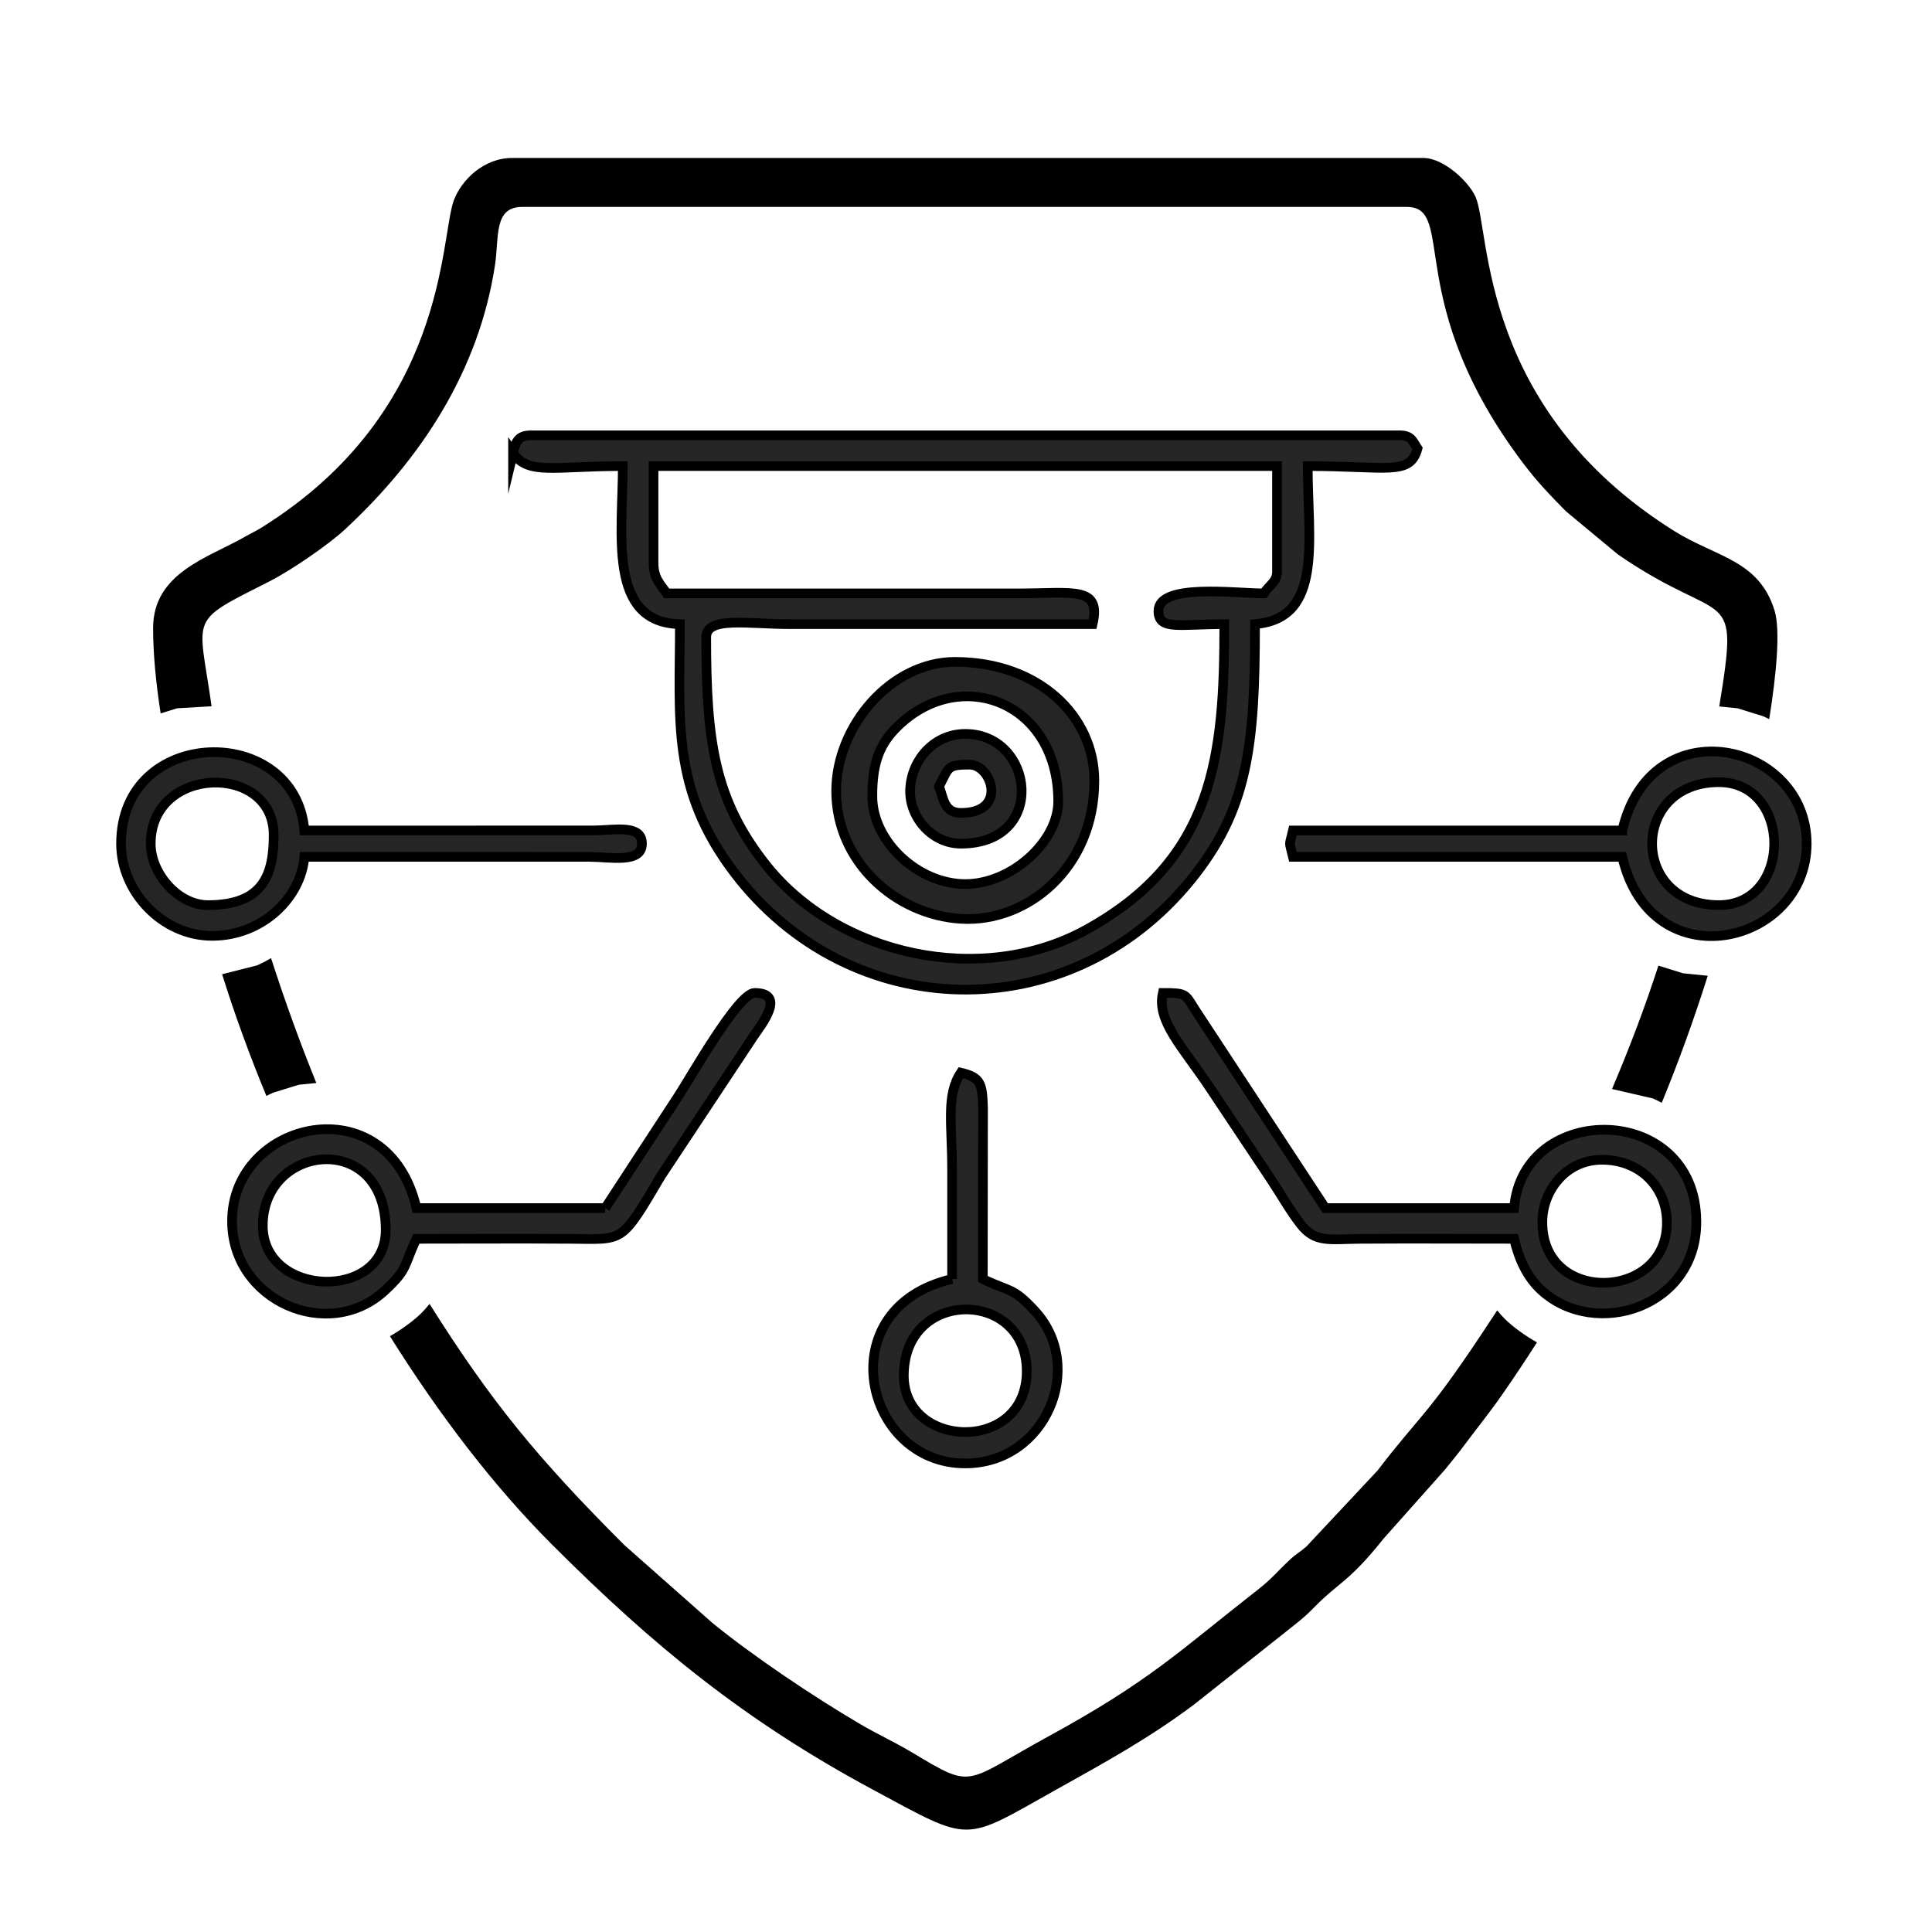
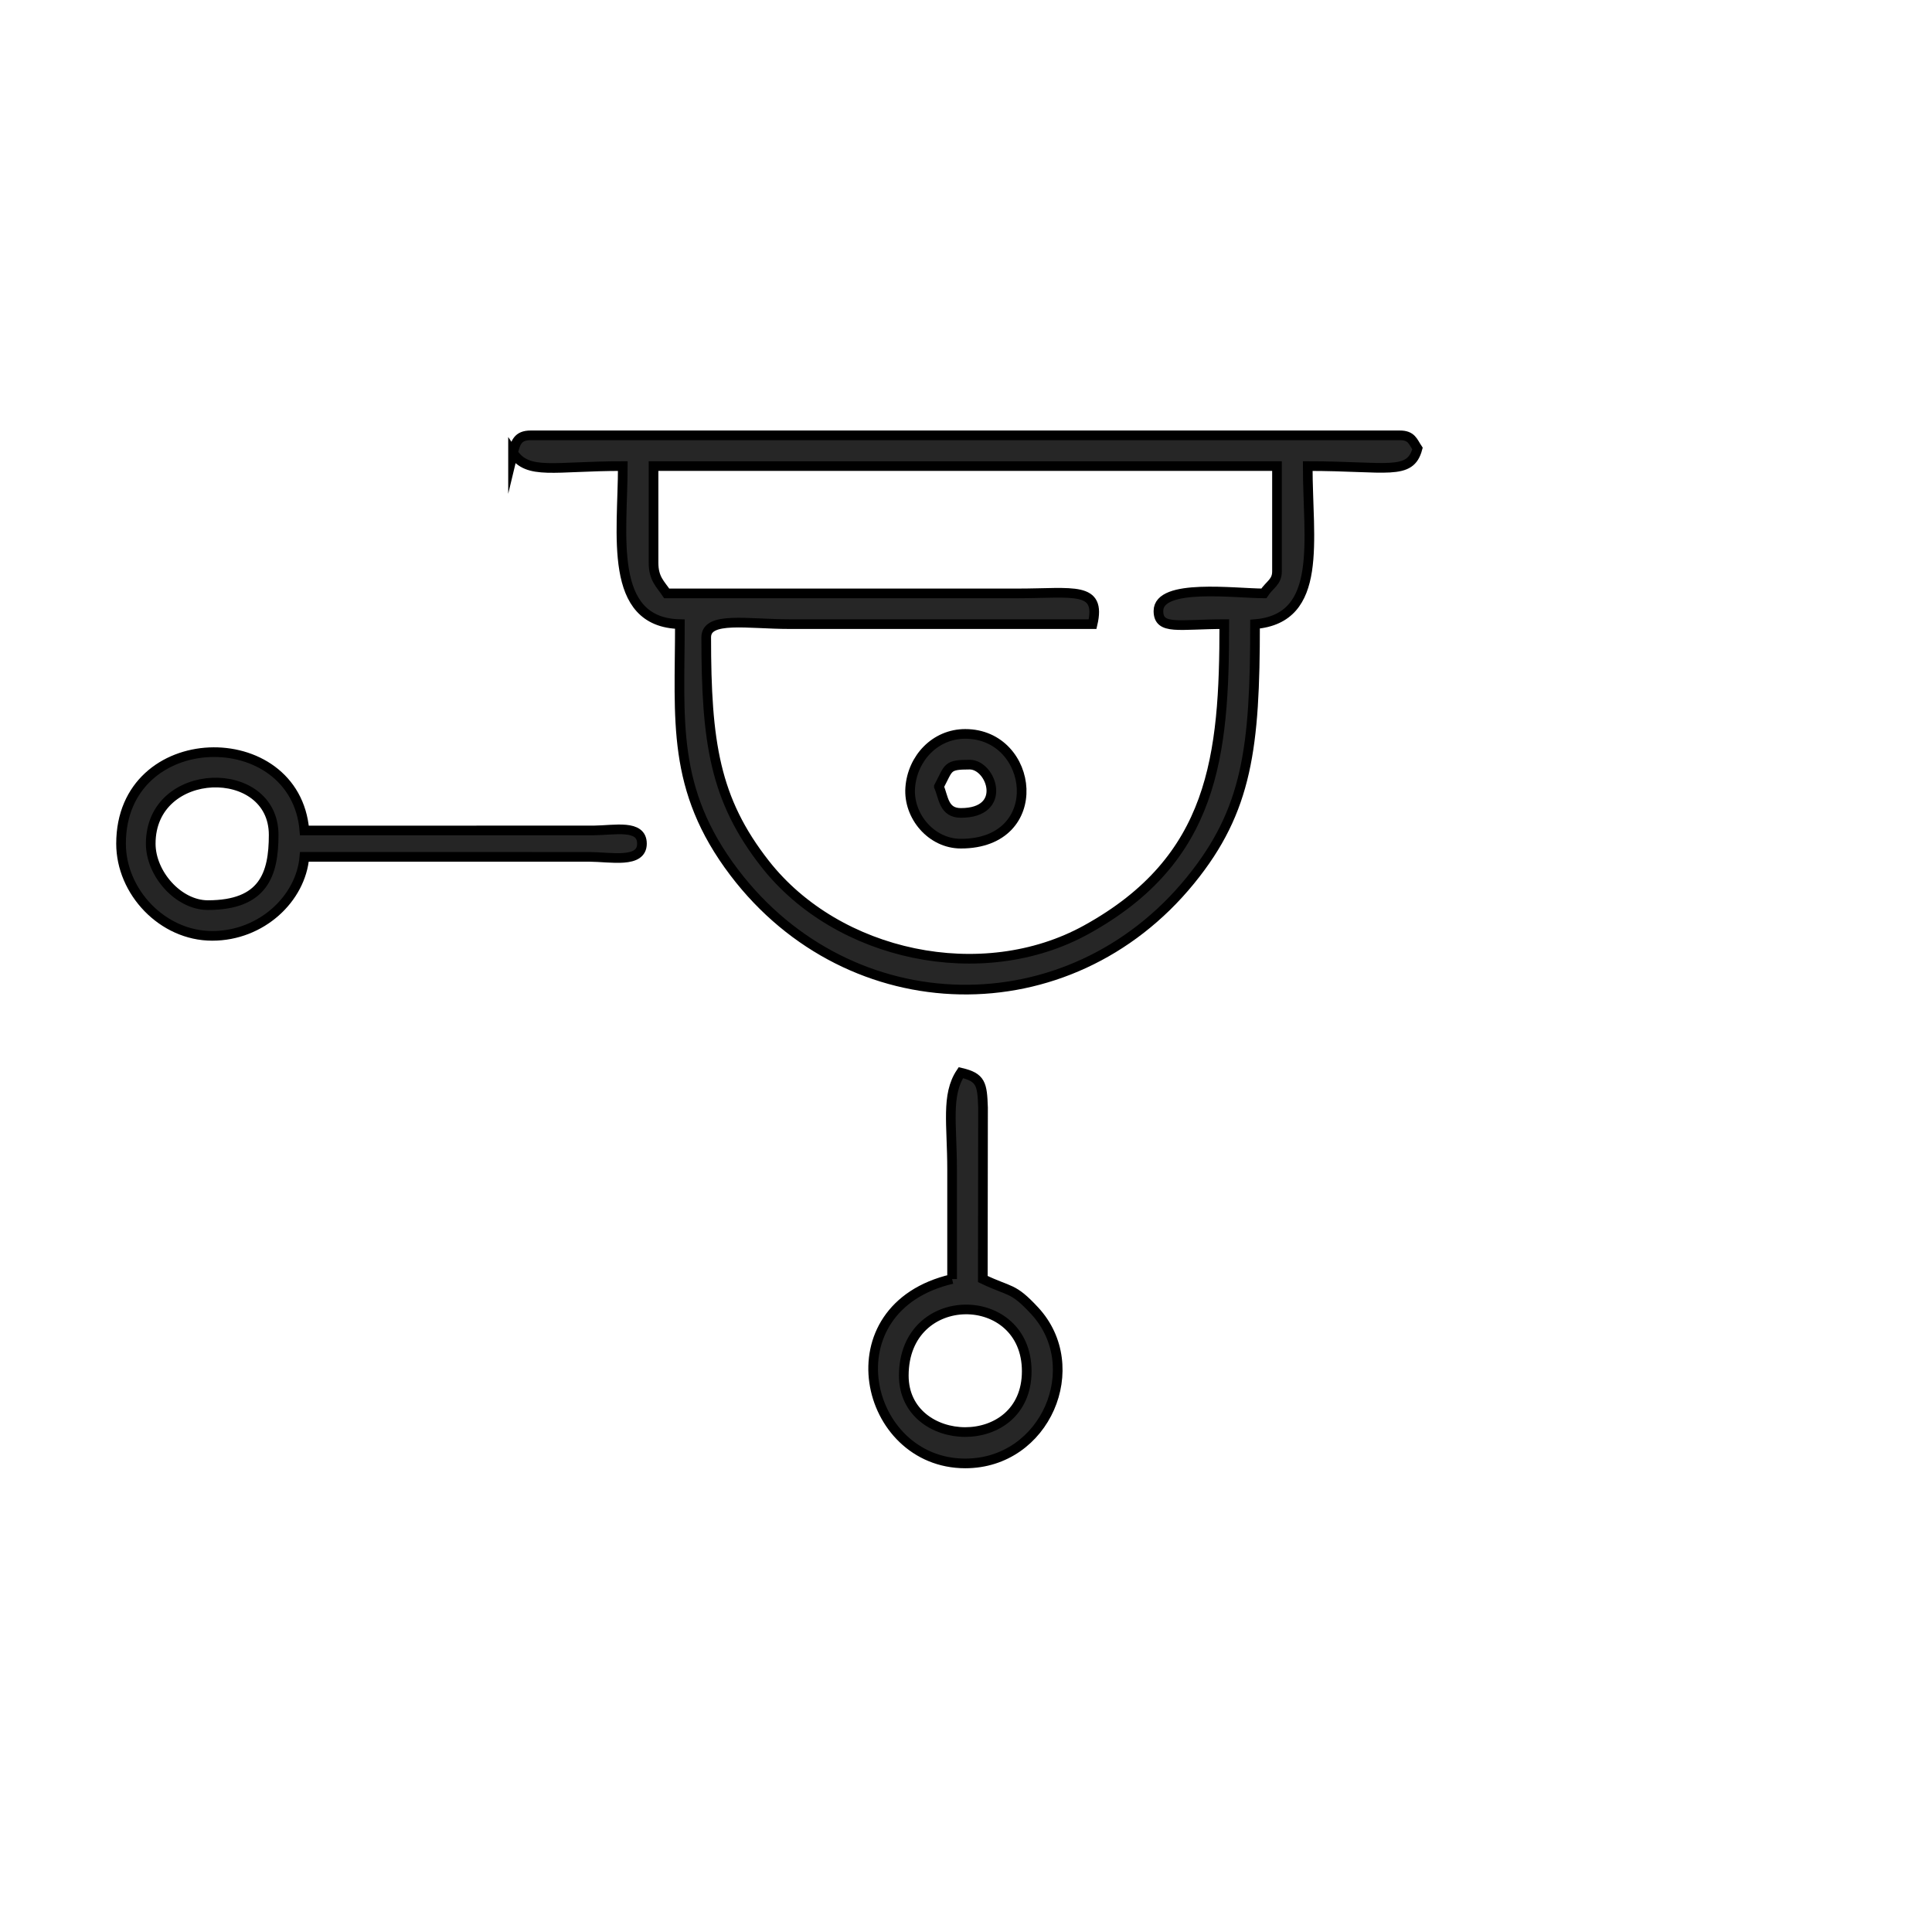
<svg xmlns="http://www.w3.org/2000/svg" xml:space="preserve" width="100mm" height="100mm" version="1.1" style="shape-rendering:geometricPrecision; text-rendering:geometricPrecision; image-rendering:optimizeQuality; fill-rule:evenodd; clip-rule:evenodd" viewBox="0 0 10000 10000">
  <defs>
    <style type="text/css">
   
    .str0 {stroke:black;stroke-width:50;stroke-miterlimit:22.926}
    .fil2 {fill:black}
    .fil1 {fill:#252525}
    .fil0 {fill:#262626}
   
  </style>
  </defs>
  <g id="Слой_x0020_1">
    <path class="fil0 str0" d="M3382.72 2912.35l0 -499.95 3226.96 0 0 545.4c0,54.64 -36.82,66.8 -68.17,113.63 -148.28,0 -545.41,-54.07 -545.41,90.9 0,100.97 106.08,68.17 340.88,68.17 0,684.46 -52.6,1216.32 -713.83,1581.4 -538.99,297.6 -1287.63,138.48 -1663.09,-340.73 -260.95,-333.05 -304.64,-629.33 -304.64,-1172.49 0,-110.24 214.39,-68.18 431.78,-68.18l1568.03 0c46.18,-198.21 -99.08,-159.25 -386.33,-159.08l-1818.01 0.01c-32.96,-49.23 -68.17,-75.65 -68.17,-159.08zm-727.21 -568.13c77.77,116.13 209.75,68.18 568.13,68.18 0,350.78 -80.09,809.74 295.43,818.1 0,495.41 -47.11,853.16 281.88,1286.15 598.18,787.26 1731.47,813.92 2361.44,39.12 295.16,-363.01 333.67,-686.88 333.67,-1325.27 356.17,-29.64 272.7,-435.9 272.7,-818.1 412.98,0 530.03,51.76 568.13,-90.9 -23.69,-35.37 -30.13,-68.18 -90.9,-68.18l-4499.57 0c-67.1,0 -78.35,38.47 -90.91,90.9z" />
-     <path class="fil0 str0" d="M8291.34 6002.96c195.08,0 324.23,136.03 335.6,299.54 29.91,430.08 -649.97,462.26 -643.68,18.49 2.26,-160.05 123.1,-318.03 308.08,-318.03zm-454.5 409.05c25.04,107.5 69.32,200.55 142.09,266.96 278.02,253.69 804.57,88.16 801.39,-358.1 -4.39,-616.79 -897.39,-621.81 -943.48,-67.93l-977.18 0 -675.73 -1028.66c-50.36,-79.3 -41.85,-84.87 -165.1,-84.87 -33.81,145.14 104.39,281.63 240.86,486.34 111.98,167.96 206.18,309.27 318.16,477.22 52.78,79.18 97.99,160.85 153.55,232.78 76.76,99.41 150.83,77.48 309.9,76.43 264.97,-1.77 530.5,-0.17 795.54,-0.17z" />
-     <path class="fil0 str0" d="M1360.19 6343.84c0,-425.69 636.3,-497.25 636.3,22.72 0,370.46 -636.3,349.66 -636.3,-22.72zm1772.55 -90.9l-977.18 0c-149.93,-643.58 -954.45,-454.05 -954.45,68.17 0,411.58 499.24,629.1 790.6,358.83 122.79,-113.9 95.32,-125.1 163.85,-267.93 265.04,0 530.57,-1.6 795.54,0.17 280.18,1.86 260.9,28.52 469.82,-325.57l480.05 -724.44c38.31,-56.29 172.45,-222.76 4.43,-222.76 -85.4,0 -337.76,449.89 -395.44,536.29l-377.22 577.24z" />
-     <path class="fil0 str0" d="M8896.79 4684.91c-460.53,0 -460.53,-636.31 0,-636.31 382.06,0 382.06,636.31 0,636.31zm-499.95 -386.33l-1704.43 0c-20.72,88.94 -20.72,47.41 0,136.35l1704.43 0c151.16,648.83 954.45,453.93 954.45,-68.17 0,-526.38 -804.89,-710.15 -954.45,-68.18z" />
    <path class="fil1 str0" d="M780.19 4366.76c0,-407.85 636.3,-419.44 636.3,-45.45 0,204.23 -52.35,363.6 -340.88,363.6 -151.86,0 -295.42,-161.61 -295.42,-318.15zm318.15 477.22c255.82,0 459.31,-193.78 477.22,-409.05l1474.53 0.08c111.38,0.66 272.62,35.33 272.62,-68.25 0,-101.56 -141.36,-69.4 -249.78,-68.37l-1497.37 0.19c-46.49,-558.71 -949.02,-543.82 -949.02,68.18 0,248.84 213.98,477.22 471.8,477.22z" />
    <path class="fil0 str0" d="M4678.05 7120.14c0,-455.5 636.3,-450.03 636.3,-22.72 0,427.19 -636.3,404.89 -636.3,22.72zm249.97 -499.95c-640.96,149.33 -458.08,954.45 68.18,954.45 416.89,0 627.17,-501.31 358.83,-790.6 -113.9,-122.79 -125.1,-95.32 -267.93,-163.85l1.05 -887.33c-4.24,-122.63 -10.53,-156.49 -114.67,-180.75 -77.57,115.83 -45.46,268.5 -45.46,499.95 0,189.38 0,378.75 0,568.13z" />
-     <path class="fil1 str0" d="M4515.13 4121.28c0,-158.47 31.62,-256.5 112.24,-342.35 323.67,-344.69 849.9,-156.9 849.9,369.09 0,208.03 -241.76,427.91 -481.07,427.91 -242.55,0 -481.07,-219.02 -481.07,-454.65zm-187.08 -26.75c0,367.25 309.58,641.26 646.69,661.27 341.77,20.29 689.61,-263.06 689.61,-714.76 0,-336.76 -289.77,-615.12 -721.6,-615.12 -327.93,0 -614.7,329.03 -614.7,668.61z" />
    <path class="fil1 str0" d="M4859.85 4071.33c52.72,-99.64 38.95,-113.63 159.07,-113.63 113.81,0 200,249.98 -45.44,249.98 -90.37,0 -89.42,-82.18 -113.63,-136.35zm113.63 295.43c449.79,0 381.18,-568.13 22.72,-568.13 -155.91,0 -273.81,126.23 -284.91,278.49 -10.67,146.31 108.6,289.64 262.19,289.64z" />
-     <path class="fil2" d="M2702.18 1071.07l4579.98 0c258.23,0 -26.75,493.54 600.93,1325.72 72.32,95.89 140.4,166.88 222.89,250.3l267.8 222.31c558.73,385.9 631.1,136.81 525.08,787.19l94.48 9.52 131.4 40.79c10.26,4.33 21.23,9.54 32.66,15.43 37.07,-232.71 59.27,-461.9 26.87,-564.9 -81.83,-260.21 -302.55,-273.37 -519.81,-409.73 -1012.06,-635.18 -949.49,-1551.28 -1026.78,-1727.95 -34.27,-78.34 -164.63,-202.19 -271.02,-202.19l-4715.18 0c-147.77,0 -263.76,114.14 -302.99,220.93 -71.09,193.51 -31.48,1092.25 -994.86,1692.28 -31.97,19.93 -56.42,30.42 -87.1,48.1 -186.24,107.31 -474.09,184.7 -474.09,472.34 0,138.58 15.52,288.77 39,441.31l85.07 -26.41 178.63 -10.43c-67.09,-479.54 -127.4,-429.96 300.04,-646.74 107.83,-54.7 301.44,-186.37 390.37,-268.75 393.29,-364.38 693.56,-820.49 776.73,-1369.61 21.47,-141.7 -8.18,-299.51 139.9,-299.51zm5881.63 3927.06c-68.64,212.92 -151.05,429.42 -240.01,638.57l211.33 48.85c14.31,6.04 29.88,13.67 46.04,22.44 87.89,-213.62 166.89,-432.21 238.14,-657.41l-128.11 -12.91 -127.39 -39.54zm-834.39 1784.35c-25.78,39.6 -53.95,82.25 -85.33,129.32 -282.25,423.35 -315.24,413.96 -534.02,699.7l-367.72 392.79c-36.04,31.74 -48.14,33.8 -84.58,67.52 -64.34,59.51 -92.34,97.89 -165.81,155.3 -413.47,323.05 -558.27,472.36 -1083.02,759.11 -444.63,242.95 -383.93,278.54 -705.86,85.83 -93.61,-56.04 -177.79,-93.51 -273.03,-149.47 -238.96,-140.37 -548.9,-348.23 -762.4,-522.02l-457.34 -404.59c-450.36,-450.41 -690.97,-744.6 -1007.03,-1247.07 -14.03,17.57 -28.01,33.49 -41.16,46.64 -39.67,39.67 -104.53,86.83 -163.82,120.54 253.03,404.54 537.8,777.71 840.2,1079.89 525.13,524.75 993.81,908.87 1657.57,1266.2 520.84,280.41 462.56,273.87 952.34,0.14 249.53,-139.46 476.19,-263.25 710.59,-438.63l509.17 -403.45c51.81,-41.71 68.55,-54.22 116.52,-103.19 126.97,-129.62 174.75,-125.14 356.66,-353.15l318.31 -357.71c39.37,-48.67 68.51,-84.1 104.37,-132.23 67.39,-90.45 128.43,-164.88 195.14,-261.17 60.95,-87.96 119.63,-176.11 176.15,-264.57 -60.3,-33.83 -127.11,-82.17 -167.63,-122.69 -12.25,-12.25 -25.21,-26.9 -38.27,-43.04zm-6112.09 -1176.9c-85.07,-209.9 -163.95,-427.83 -234.35,-646.47 -25.69,15.3 -50.8,28.43 -72.93,37.77l-180.36 45.72c63.84,204.88 140.85,416.51 229.16,629.98 12.5,-6.51 24.56,-12.26 35.83,-17.01l131.4 -40.79 91.25 -9.2z" />
  </g>
</svg>